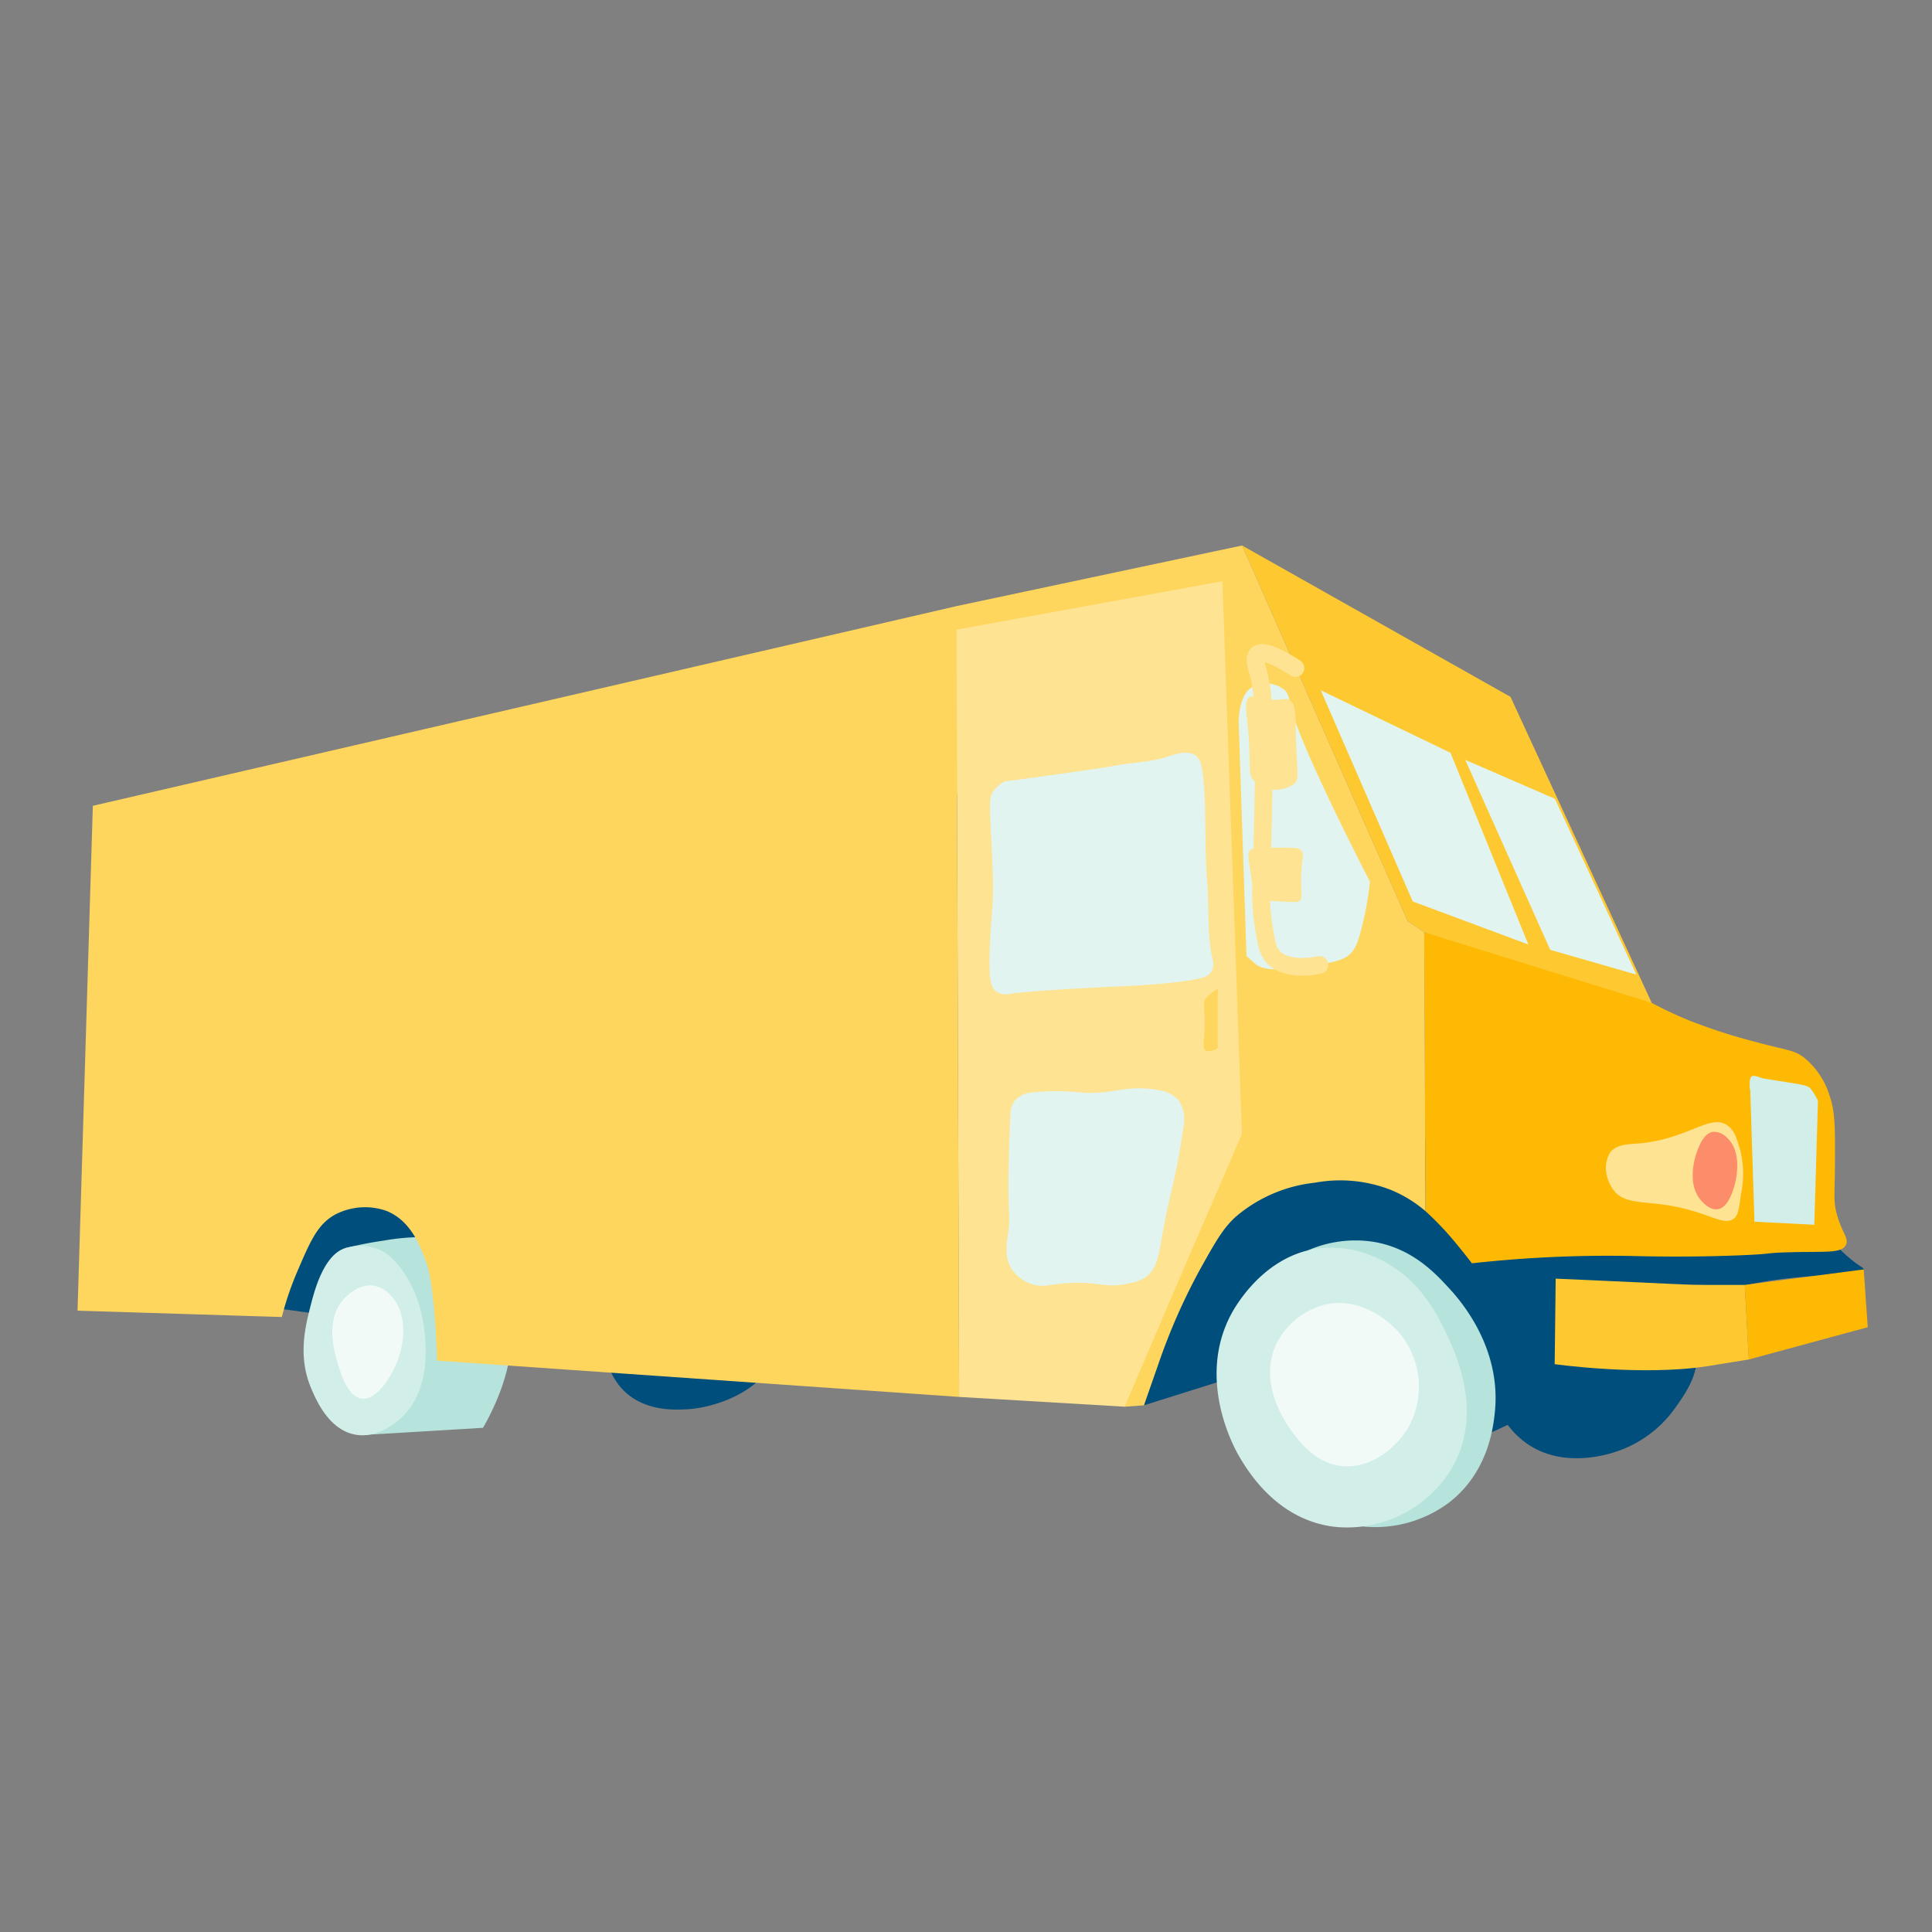
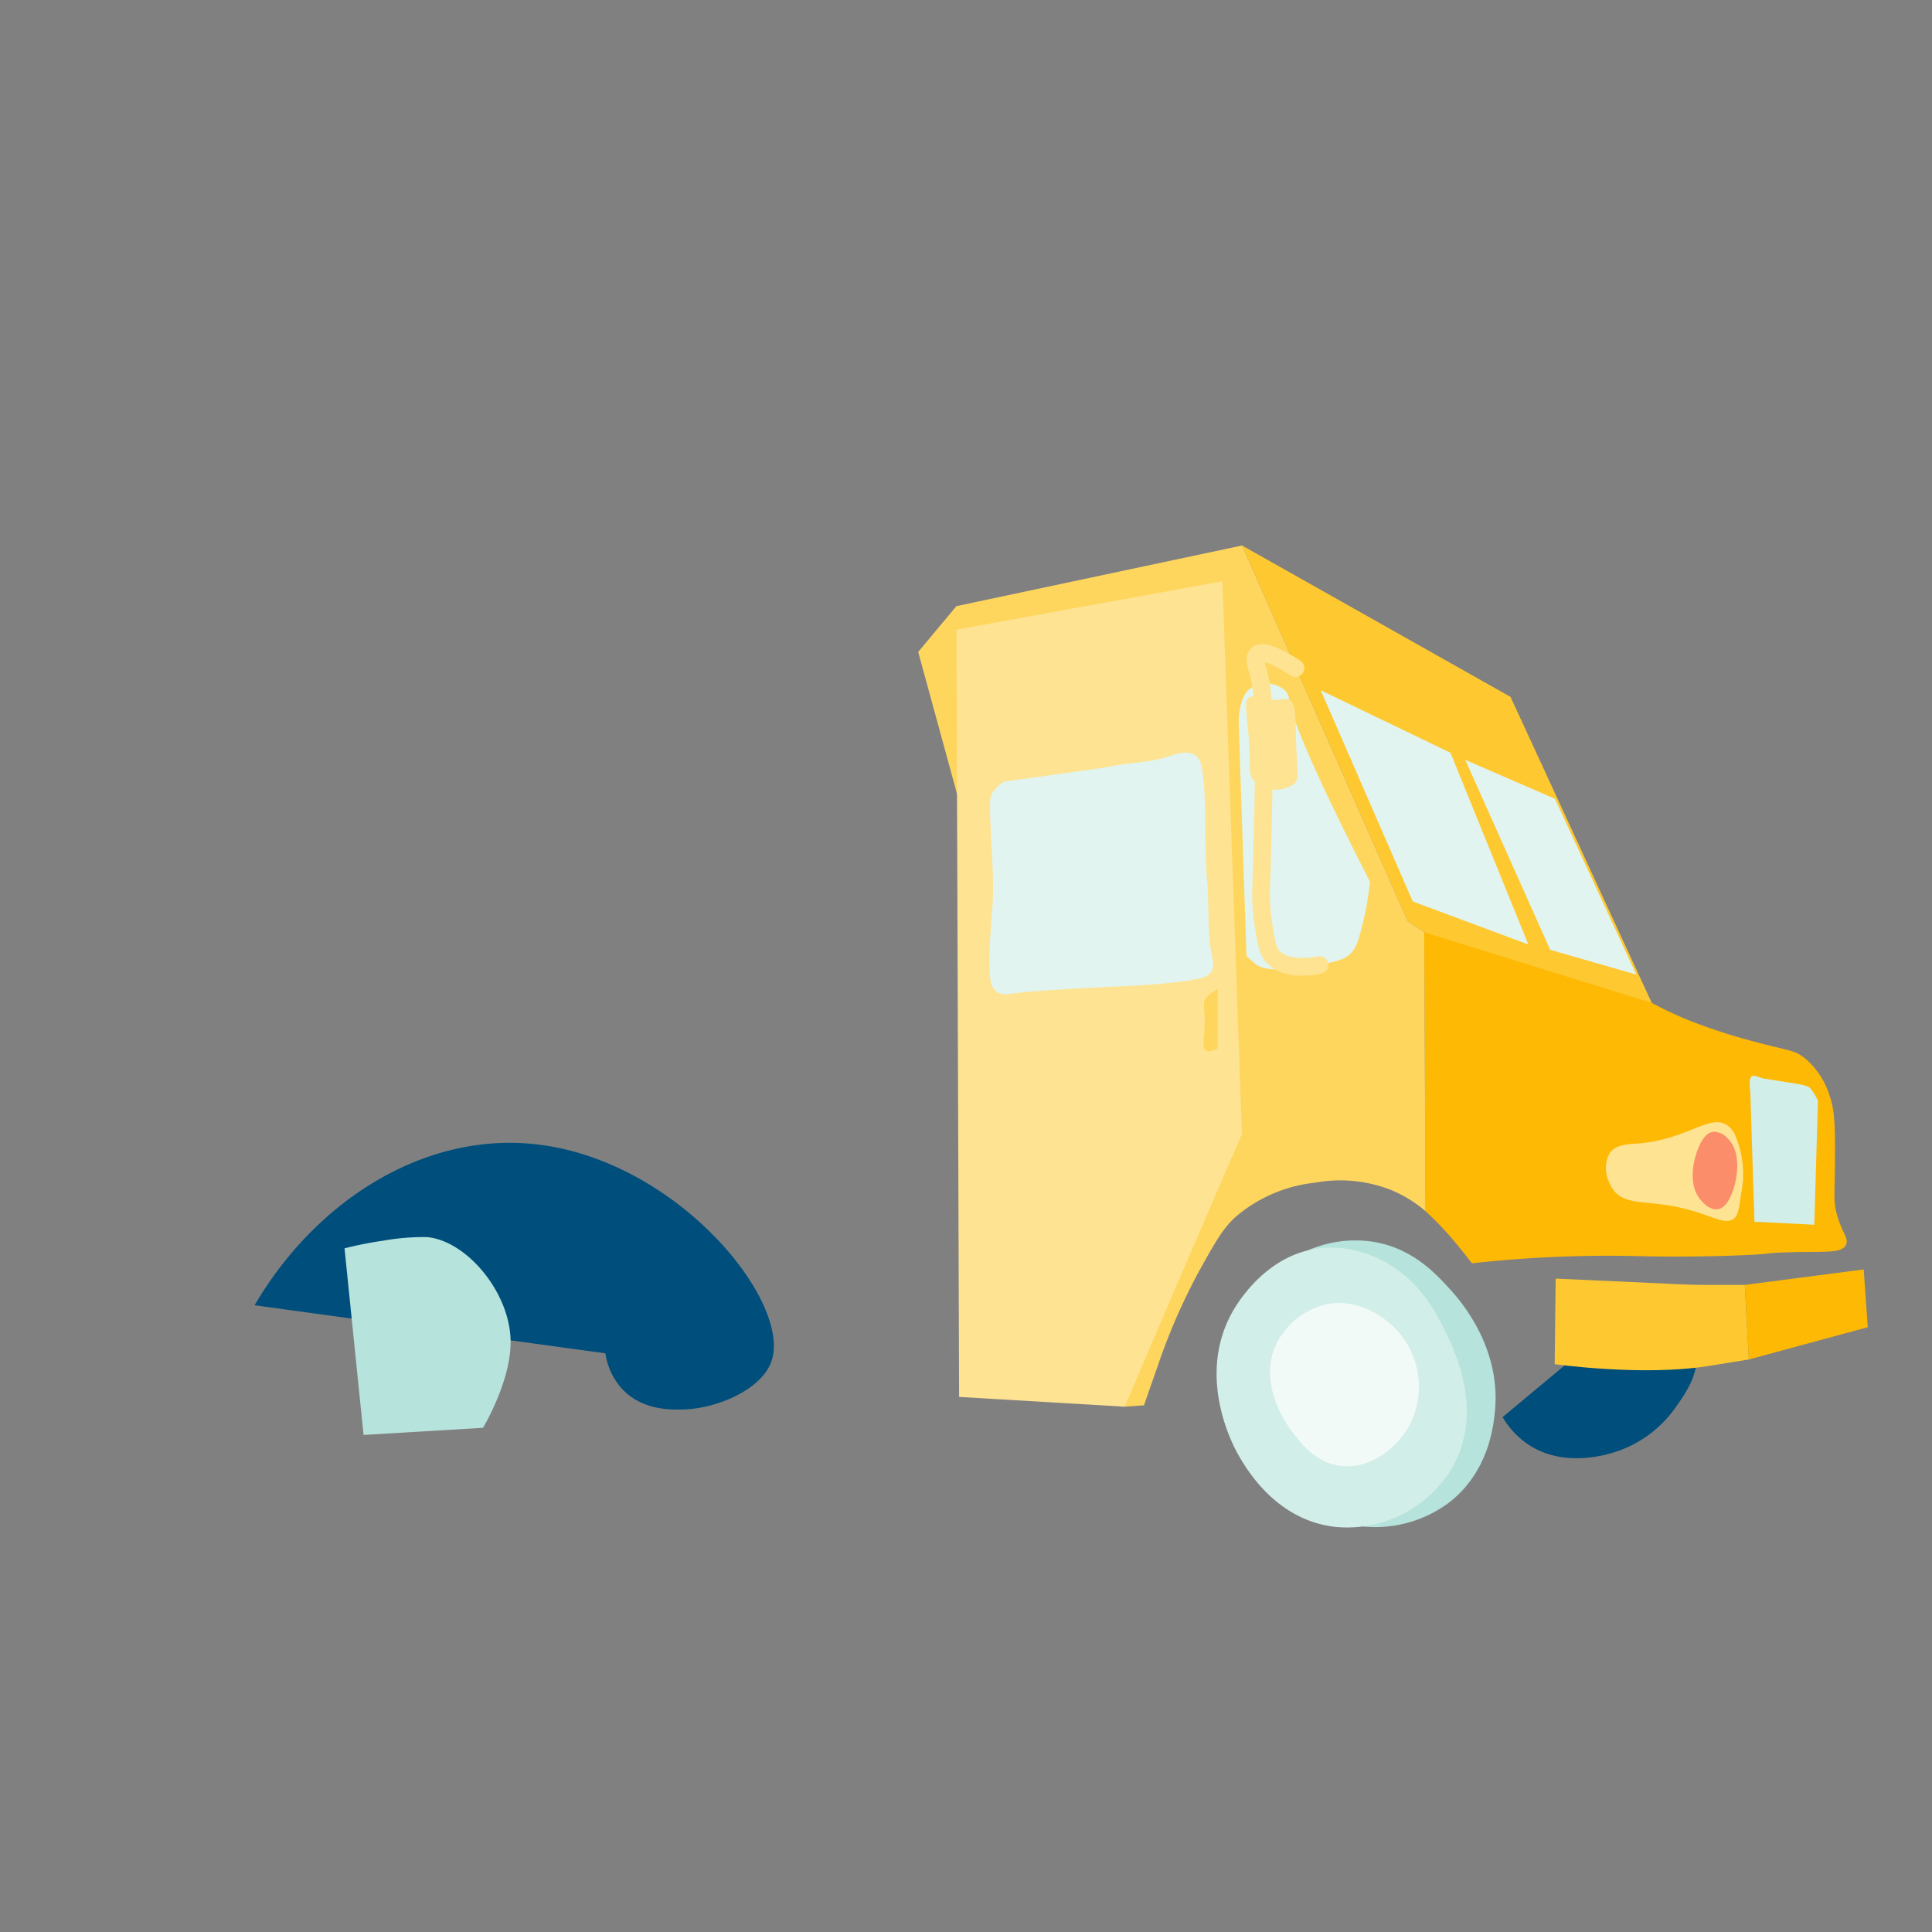
<svg xmlns="http://www.w3.org/2000/svg" viewBox="0 0 218.354 218.354">
  <rect x="0" y="0" width="218.354" height="218.354" fill="#808080" stroke="none" />
  <defs>
    <style>.cls-1{fill:#004e7c;}.cls-2{fill:#b6e3db;}.cls-3{fill:#d2eee8;}.cls-4{fill:#feb905;}.cls-5{fill:#fee392;}.cls-6{fill:#fec830;}.cls-7{fill:#fed65e;}.cls-8{fill:#e2f4f0;}.cls-9{fill:none;stroke:#fee392;stroke-linecap:round;stroke-linejoin:round;stroke-width:2px;}.cls-10{fill:#fc8d6b;}.cls-11{fill:#f1faf7;}</style>
  </defs>
  <g id="Layer_2" data-name="Layer 2">
    <path class="cls-1" d="M68.421,152.952a7.625,7.625,0,0,0,1.907,4.043c2.359,2.507,5.807,2.35,7.17,2.288,3.693-.168,8.577-2.267,9.688-5.416,2.403-6.815-11.158-23.512-27.772-24.645-11.905-.812-23.695,6.481-30.642,18.297" />
    <path class="cls-2" d="M38.938,141.088a41.637,41.637,0,0,1,4.422-.875,25.724,25.724,0,0,1,4.883-.397c4.454.381,9.357,6.185,9.465,11.684.09,4.577-3.122,9.871-3.122,9.871h0l-13.497.806" />
-     <path class="cls-3" d="M41.285,140.815a6.144,6.144,0,0,0-2.347.273c-2.362.814-3.398,4.803-3.766,6.223-.672,2.589-1.545,5.948,0,9.607.527,1.248,2.006,4.751,5.076,5.24,2.472.394,4.511-1.4,4.967-1.801,3.69-3.246,2.89-8.987,2.675-10.535-.636-4.566-3.17-7.693-4.749-8.461A6.272,6.272,0,0,0,41.285,140.815Z" />
    <path class="cls-1" d="M169.826,160.16a9.503,9.503,0,0,0,2.721,2.978c4.195,2.935,9.374,1.177,10.269.873a13.306,13.306,0,0,0,6.469-4.826c1.28-1.791,3.194-4.468,2.208-7.291-.838-2.397-3.47-4.046-6.572-4.313" />
-     <path class="cls-1" d="M167.533,162.348c1.702-.74,4.176-1.883,7.059-3.472,6.811-3.754,8.068-6.559,12.035-9.258,10.234-6.96,24.06-4.812,24.01-6.147-.009-.243-.466-.29-1.79-1.436a17.164,17.164,0,0,1-1.649-1.63c-4.758-5.217-22.422-3.748-22.422-3.748-21.205,1.764-29.485-19.474-40.386-12.729-13.066,8.084-15.097,34.897-15.097,34.898q14.839-4.662,29.678-9.324" />
    <path class="cls-2" d="M147.834,141.312a13.378,13.378,0,0,1,7.363-.967c4.37.709,6.986,3.532,8.457,5.119,1.086,1.172,6.183,6.672,5.267,14.392-.19,1.605-.778,6.556-5.119,9.941a13.957,13.957,0,0,1-9.71,2.732" />
    <path class="cls-3" d="M149.041,141.087c-6.247.801-9.502,6.703-9.901,7.454-3.965,7.461.442,15.257.89,16.019.948,1.614,4.269,7.27,10.902,8.01a13.805,13.805,0,0,0,12.904-6.23c4.172-6.522.477-13.944-.668-16.242-.834-1.675-3.048-6.122-8.01-8.121A12.061,12.061,0,0,0,149.041,141.087Z" />
    <path class="cls-4" d="M161.114,136.888a34.026,34.026,0,0,1,2.773,2.841c1.106,1.276,2.471,3.048,2.471,3.048a140.322,140.322,0,0,1,18.205-.824c.868.022,6.155.17,12.192-.082,3.754-.157,2.514-.247,5.107-.33,4.348-.138,6.245.167,6.755-.824.378-.735-.421-1.377-.989-3.377-.44-1.548-.269-2.248-.247-5.354.03-4.209.046-6.313-.577-8.073a8.996,8.996,0,0,0-2.883-4.366c-1.161-.891-1.764-.781-5.601-1.812a64.954,64.954,0,0,1-7.167-2.307,43.624,43.624,0,0,1-4.474-2.084c-2.911-1.524-9.677-3.947-25.715-7.979" />
    <path class="cls-5" d="M196.032,137.669c-1.192,1.033-2.869-.697-7.45-1.435-2.981-.481-4.955-.181-6.152-1.64a4.558,4.558,0,0,1-.82-1.709,3.485,3.485,0,0,1,.342-2.597c.693-.939,2.065-.973,2.871-1.025,6.001-.39,8.486-3.591,10.526-1.982.673.531.897,1.269,1.299,2.597a10.903,10.903,0,0,1,.137,4.99C196.557,136.496,196.444,137.311,196.032,137.669Z" />
    <path class="cls-6" d="M160.965,105.366q12.858,3.989,25.715,7.979-7.981-17.293-15.963-34.586-15.168-8.553-30.336-17.106,9.359,21.226,18.717,42.452" />
    <path class="cls-7" d="M108.09,68.506q16.145-3.427,32.291-6.854,9.359,21.226,18.717,42.452l1.866,1.261.15,31.523a14.524,14.524,0,0,0-3.894-2.396,15.742,15.742,0,0,0-8.611-.824,16.492,16.492,0,0,0-8.91,3.819c-1.472,1.316-2.354,2.899-4.118,6.065a68.828,68.828,0,0,0-4.717,10.782c-.358,1.009-1.572,4.493-1.572,4.493l-2.182.159c0-0-23.335-85.3-23.337-85.307 0-0,1.689-2.023,4.318-5.172" />
    <path class="cls-8" d="M154.831,99.64h0s-8.646-16.662-9.125-20.547a1.914,1.914,0,0,0-.412-1.001,3.219,3.219,0,0,0-4.062-.235c-1.296,1.099-1.236,3.827-1.236,3.827h0l.883,26.375h0c0-.001.899.796,1.001.883,1.333,1.145,5.448.419,6.666.196,2.245-.411,3.382-.632,4.108-1.373.691-.706.932-1.668,1.413-3.591A35.097,35.097,0,0,0,154.831,99.64Z" />
    <path class="cls-5" d="M108.398,157.879l18.712,1.106q2.464-5.79,4.943-11.57s4-9.318,8.309-19.247q-1.104-31.238-2.209-62.475-15.027,2.735-30.054,5.471" />
-     <path class="cls-7" d="M10.493,91.072Q9.629,119.602,8.764,148.131l23.087.718a34.921,34.921,0,0,1,1.744-5.13c1.499-3.495,2.3-5.363,4.31-6.464a7.319,7.319,0,0,1,5.746-.41c2.816,1.118,3.882,4.039,4.617,6.054,0,0,.873,2.393,1.129,10.877q29.5,2.052,59,4.104-.154-44.686-.308-89.373L10.493,91.072" />
    <path class="cls-8" d="M131.909,85.539c-2.04.667-4.25.629-6.349,1.079,0,0-.953.204-12.063,1.714a4.195,4.195,0,0,0-1.27,1.143,2.4,2.4,0,0,0-.328,1.267c-.079,2.595.53,8.186.265,11.748-.077,1.035-.573,6.533-.19,8.444a1.842,1.842,0,0,0,.635,1.143,2.032,2.032,0,0,0,1.524.254c2.323-.367,10.421-.771,11.873-.825,0,0,7.455-.278,9.905-1.016a1.73,1.73,0,0,0,1.016-.698,1.822,1.822,0,0,0,.127-1.333c-.671-2.959-.373-6.057-.635-9.079-.341-3.924.01-9.872-.635-12.825a1.937,1.937,0,0,0-.635-1.143C134.252,84.708,132.758,85.261,131.909,85.539Z" />
-     <path class="cls-8" d="M114.37,143.476c-.913-1.38-.581-2.96-.401-4.341.331-2.546-.307-.945.224-13.179a2.615,2.615,0,0,1,.531-1.593,2.875,2.875,0,0,1,1.858-.885,25.588,25.588,0,0,1,5.575,0c3.827.268,5.018-.955,8.76-.265a3.607,3.607,0,0,1,2.301,1.15,3.947,3.947,0,0,1,.531,3.008c-.532,4.038-1.39,7.303-1.858,9.468-.954,4.408-.78,6.502-2.566,7.61a5.541,5.541,0,0,1-1.858.619c-2.293.519-3.045-.097-5.752-.089-2.997.009-3.801.77-5.486,0A4.326,4.326,0,0,1,114.37,143.476Z" />
    <path class="cls-7" d="M137.627,118.492c-.481.253-1.031.441-1.367.21-.437-.3-.136-1.048-.105-2.84.035-1.981-.307-2.547.21-3.155a8.425,8.425,0,0,1,1.262-.947v6.731" />
-     <path class="cls-5" d="M141.302,96.078c-.379.379-.202.769.282,4.327a1.59,1.59,0,0,0,.353.883,2.315,2.315,0,0,0,1.707.53c2.938.195,3.084.153,3.238,0,.403-.4.126-.827.177-2.767.054-2.066.393-2.489,0-2.944-.235-.272-.541-.337-3.356-.294C141.689,95.844,141.498,95.882,141.302,96.078Z" />
    <path class="cls-5" d="M146.294,88.572a3.54,3.54,0,0,1-4.651-.412c-.45-.576-.389-1.133-.412-2.532-.077-4.584-.866-6.334,0-6.829.518-.297.88.287,2.767.294,1.139.005,1.329-.207,1.708,0,.768.419.694,1.674.765,4.239C146.586,87.504,146.886,87.993,146.294,88.572Z" />
    <path class="cls-9" d="M146.412,75.502c-1.68-1.074-3.656-2.13-4.298-1.531-.419.391-.111,1.341,0,1.707.908,2.984.822,7.307.65,15.955-.007.346-.1,4.917-.24,9.099a23.897,23.897,0,0,0,.355,4.324c.268,1.577.412,2.378.942,3.003,1.464,1.728,4.649,1.134,5.299,1.001" />
    <path class="cls-8" d="M149.268,78.013q5.2,11.935,10.401,23.87h0q6.534,2.434,13.068,4.867h0q-4.4-10.835-8.801-21.669h0q-7.334-3.534-14.668-7.068" />
    <path class="cls-8" d="M165.604,85.881q4.801,10.735,9.601,21.469h0q4.867,1.4,9.735,2.8h0q-4.601-9.934-9.201-19.869h0q-5.067-2.2-10.134-4.401" />
    <path class="cls-10" d="M193.63,127.913c-1.092.146-1.642,1.699-1.884,2.383-.131.369-1.195,3.514.554,5.431.224.245.973,1.066,1.829.942,1.135-.165,1.661-1.879,1.884-2.605.06-.194,1.094-3.728-.831-5.486A2.069,2.069,0,0,0,193.63,127.913Z" />
    <path class="cls-3" d="M197.946,121.675c-.365.313-.128,1.916-.137,1.435l.478,14.969,6.767.342.41-14.012a6.359,6.359,0,0,0-.889-1.435c-.289-.285-.972-.399-2.324-.615-3.022-.483-2.981-.47-3.008-.478C198.605,121.678,198.189,121.466,197.946,121.675Z" />
    <path class="cls-6" d="M175.823,144.511l-.114,9.668c.003 0,9.864,1.379,17.236.228.666-.104,4.707-.759,4.708-.759l-.456-8.428c0,0-3.361.005-4.556,0-2.075-.008-2.449-.063-11.162-.456C179.179,144.66,175.823,144.511,175.823,144.511Z" />
    <path class="cls-4" d="M197.653,153.647q6.72-1.822,13.439-3.645-.228-3.265-.456-6.53-6.72.873-13.439,1.746" />
    <path class="cls-11" d="M149.82,147.428a8.491,8.491,0,0,0-5.562,4.45c-2.269,4.788,1.531,9.634,2.003,10.235.887,1.131,2.516,3.207,5.228,3.56,3.32.431,6.285-1.976,7.676-4.339A9.472,9.472,0,0,0,158.163,150.654C157.902,150.342,154.51,146.425,149.82,147.428Z" />
-     <path class="cls-11" d="M42.241,145.306c-1.818-.275-3.279,1.375-3.477,1.605-2.051,2.384-.945,6.024-.602,7.154.385,1.267,1.161,3.822,2.741,4.012,1.796.216,3.324-2.781,3.611-3.343,1.236-2.425,1.651-6.027-.201-8.157A3.511,3.511,0,0,0,42.241,145.306Z" />
+     <path class="cls-11" d="M42.241,145.306A3.511,3.511,0,0,0,42.241,145.306Z" />
  </g>
</svg>